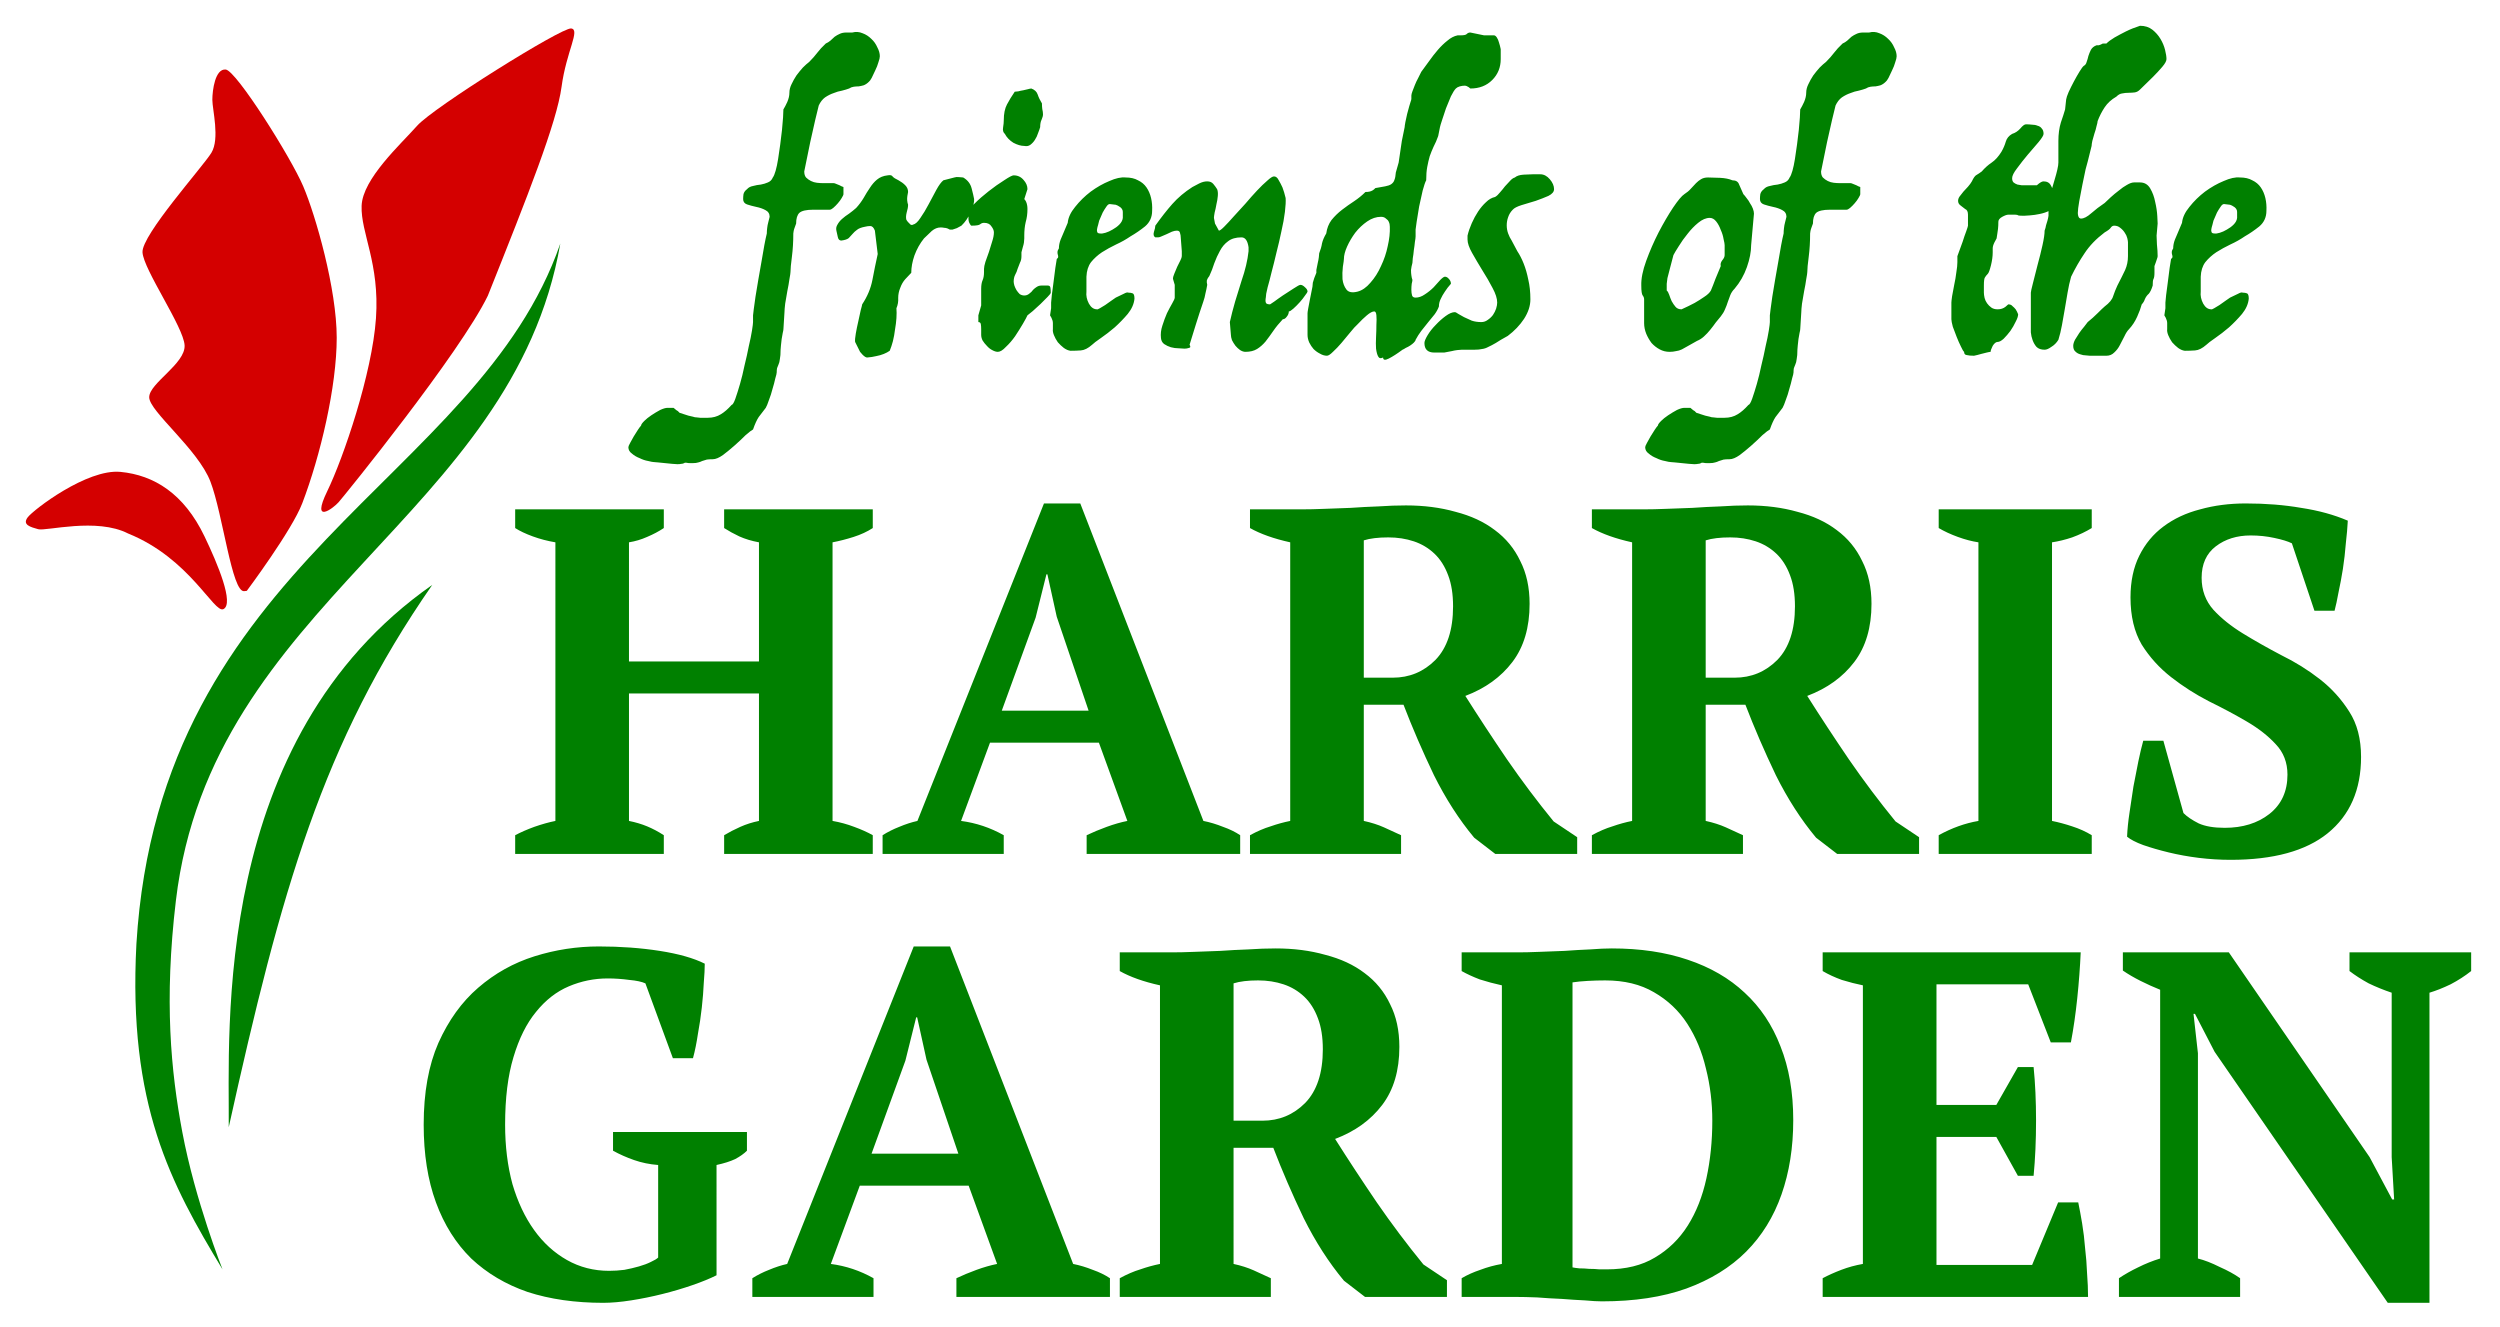
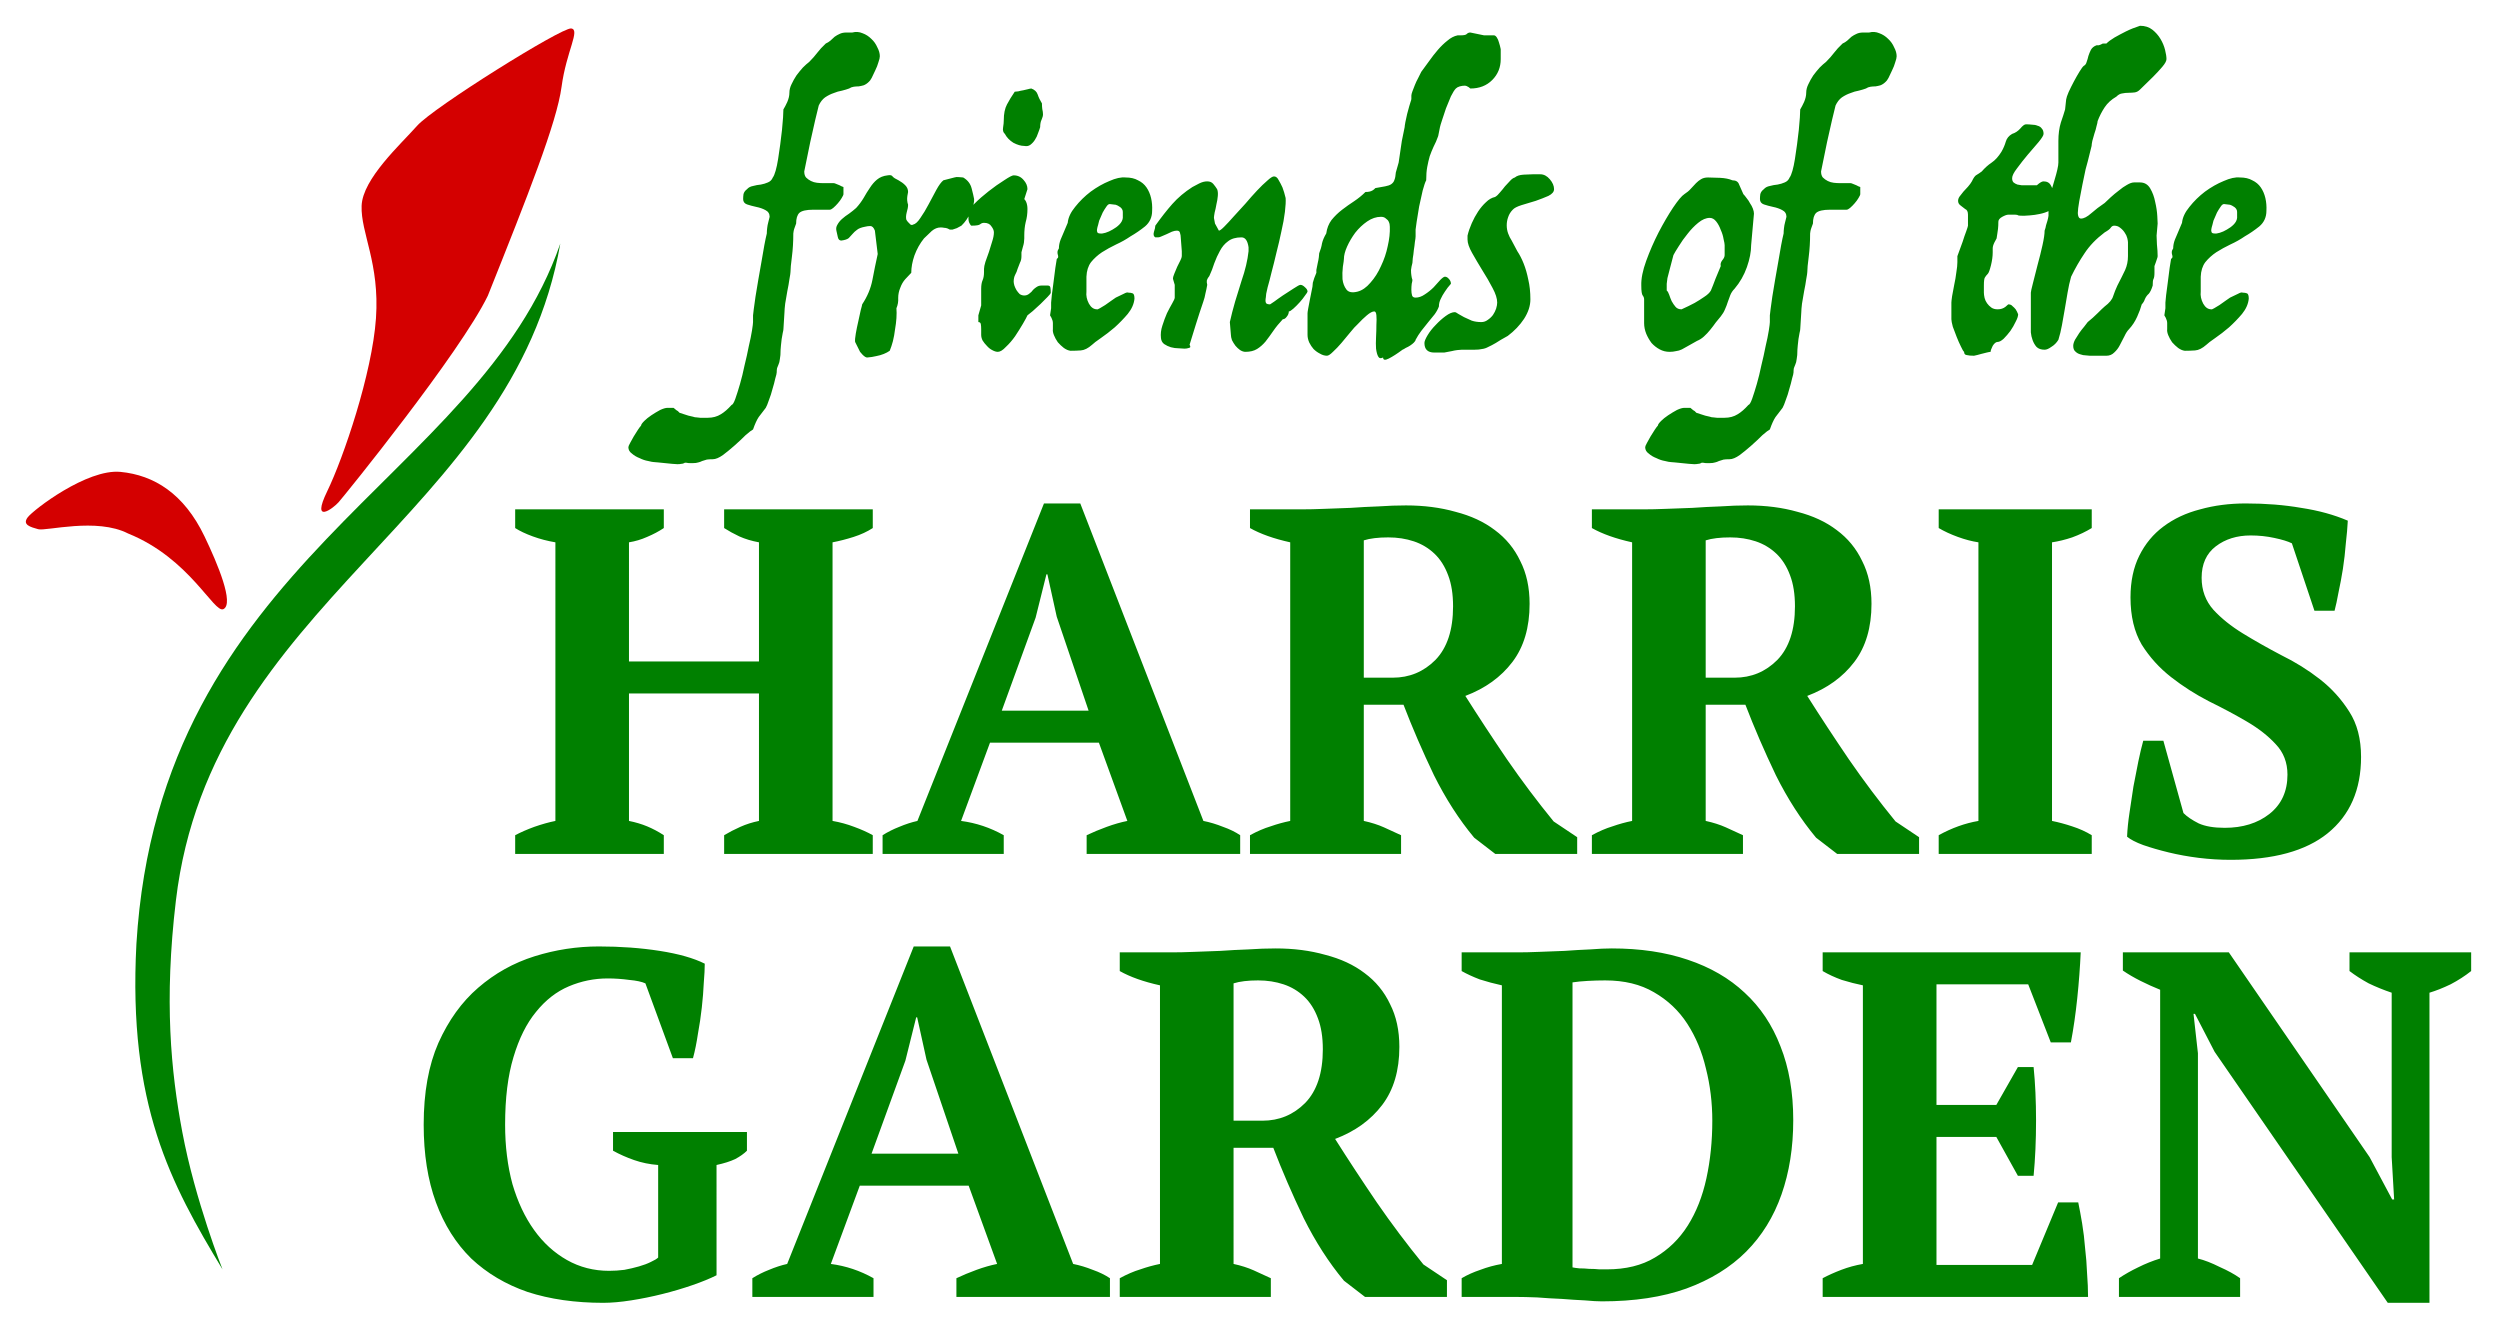
<svg xmlns="http://www.w3.org/2000/svg" version="1.1" id="svg1" width="97.853" height="51.958" viewBox="0 0 97.853 51.958">
  <defs id="defs1" />
  <g id="g1" transform="translate(-6.68,-46.842)">
    <g id="g3" transform="translate(1.009,1.009)">
      <g id="g2" transform="matrix(0.544,0,0,0.615,3.049,44.153)">
        <g id="g10" style="fill:#008000">
          <path style="fill:#008000" d="m 45.135,18.232 c -5.905,15.137 -28.815,20.171 -30.5,44.569 -0.613,10.248 2.475,15.273 6.197,20.722 0,0 -1.968,-4.374 -2.897,-8.749 -0.817,-3.852 -1.318,-8.336 -0.458,-14.735 2.555,-19.011 24.233,-24.41 27.658,-41.806 z" id="path9" />
-           <path style="fill:#008000" d="M 21.278,74.471 C 25.051,59.402 28.02,50.015 35.922,39.957 19.982,49.818 21.337,68.412 21.278,74.471 Z" id="path10" />
        </g>
        <g id="g13" style="fill:#d40000">
          <path style="fill:#d40000" d="m 14.042,36.688 c 4.445,1.588 6.18,5.108 6.855,4.81 0.781,-0.345 -0.403,-2.86 -1.365,-4.632 -1.478,-2.722 -3.631,-3.895 -6.041,-4.101 -2.409,-0.206 -6.264,2.409 -6.677,2.891 -0.413,0.482 0.207,0.62 0.757,0.757 0.551,0.138 4.199,-0.757 6.47,0.275 z" id="path11" />
-           <path style="fill:#d40000" d="m 22.577,40.336 c 0,0 3.242,-3.837 3.992,-5.576 1.308,-3.029 2.478,-7.434 2.478,-10.532 0,-3.104 -1.514,-7.778 -2.409,-9.637 -0.895,-1.859 -4.818,-7.365 -5.576,-7.434 -0.757,-0.069 -0.964,1.308 -0.964,1.927 0,0.62 0.551,2.478 -0.069,3.373 -0.62,0.895 -5.025,5.231 -4.956,6.333 0.069,1.101 2.96,4.75 3.029,5.92 0.069,1.17 -2.547,2.409 -2.547,3.304 0,0.895 3.511,3.304 4.405,5.369 0.895,2.065 1.547,7.068 2.429,6.972 z" id="path12" />
          <path style="fill:#d40000" d="M 39.923,21.545 C 42.814,15.143 44.879,10.532 45.224,8.26 45.568,5.989 46.6,4.612 45.912,4.543 45.224,4.474 36,9.568 34.83,10.738 c -1.17,1.17 -3.924,3.373 -3.992,5.094 -0.069,1.721 1.308,3.648 1.033,7.159 -0.275,3.511 -2.34,8.88 -3.511,11.013 -1.17,2.134 0.413,1.101 0.826,0.688 0.413,-0.413 8.742,-9.499 10.738,-13.147 z" id="path13" />
        </g>
      </g>
      <g id="g15" transform="matrix(0.288,0,0,0.289,14.69,45.732)" style="display:inline">
        <path d="m 84.515,4.754 q 0.72,-0.192 1.392,0.096 0.672,0.24 1.2,0.768 0.528,0.48 0.816,1.152 0.336,0.624 0.336,1.2 0,0.288 -0.192,0.816 -0.144,0.528 -0.432,1.104 -0.24,0.528 -0.48,1.008 -0.24,0.432 -0.384,0.528 -0.336,0.336 -0.72,0.48 -0.336,0.096 -0.672,0.144 -0.336,0 -0.672,0.048 -0.336,0.048 -0.624,0.24 -0.384,0.144 -0.96,0.288 -0.576,0.096 -1.152,0.336 -0.576,0.192 -1.152,0.576 -0.528,0.384 -0.864,1.104 -0.144,0.528 -0.48,1.968 -0.336,1.44 -0.672,2.976 -0.384,1.824 -0.816,3.984 0,0.528 0.24,0.816 0.288,0.288 0.672,0.48 0.384,0.192 0.816,0.24 0.432,0.048 0.768,0.048 h 1.488 q 0.144,0 0.336,0.096 0.24,0.096 0.48,0.192 0.24,0.144 0.528,0.24 v 0.96 q 0,0.144 -0.24,0.528 -0.192,0.336 -0.528,0.72 -0.288,0.336 -0.624,0.624 -0.288,0.24 -0.48,0.24 h -2.256 q -1.392,0 -1.872,0.432 -0.432,0.432 -0.432,1.44 -0.096,0.288 -0.192,0.528 -0.096,0.24 -0.144,0.48 -0.048,0.192 -0.048,0.336 0,1.68 -0.192,3.168 -0.192,1.44 -0.192,2.064 0,0.192 -0.144,0.96 -0.096,0.72 -0.288,1.632 -0.144,0.864 -0.288,1.68 -0.096,0.816 -0.096,1.152 l -0.144,2.304 q 0,0.144 -0.096,0.528 -0.048,0.384 -0.144,0.816 -0.048,0.432 -0.096,0.864 -0.048,0.384 -0.048,0.576 0,0.816 -0.096,1.248 -0.048,0.48 -0.192,0.768 -0.096,0.288 -0.192,0.48 -0.048,0.24 -0.048,0.576 0,0.192 -0.192,0.816 -0.144,0.672 -0.384,1.44 -0.192,0.768 -0.48,1.488 -0.24,0.72 -0.432,1.056 -0.576,0.72 -0.96,1.248 -0.384,0.576 -0.768,1.68 -0.288,0.144 -1.008,0.768 -0.672,0.672 -1.488,1.392 -0.816,0.72 -1.584,1.296 -0.816,0.576 -1.392,0.576 -0.528,0 -0.816,0.048 -0.336,0.096 -0.624,0.192 -0.288,0.144 -0.528,0.192 -0.288,0.096 -0.72,0.096 h -0.384 q -0.288,0 -0.48,-0.048 -0.24,-0.048 -0.336,0.048 -0.192,0.096 -0.384,0.096 -0.24,0.048 -0.528,0.048 -0.24,0 -0.72,-0.048 -0.48,-0.048 -0.96,-0.096 -0.528,-0.048 -0.96,-0.096 -0.432,-0.048 -0.576,-0.048 -0.192,0 -0.768,-0.144 -0.576,-0.096 -1.152,-0.384 -0.624,-0.24 -1.056,-0.624 -0.48,-0.336 -0.48,-0.864 0,-0.144 0.24,-0.576 0.192,-0.384 0.48,-0.864 0.288,-0.48 0.576,-0.912 0.288,-0.432 0.432,-0.576 0,-0.192 0.432,-0.624 0.384,-0.384 0.96,-0.768 0.576,-0.384 1.2,-0.72 0.624,-0.288 1.008,-0.288 h 0.816 q 0.096,0.096 0.288,0.24 0.096,0.096 0.288,0.192 0.144,0.144 0.24,0.24 l 1.2,0.384 q 0.336,0.096 0.624,0.144 0.24,0.096 0.528,0.096 0.288,0.048 0.432,0.048 h 1.056 q 1.008,0 1.776,-0.48 0.72,-0.432 1.44,-1.248 0.24,-0.048 0.528,-0.864 0.288,-0.816 0.624,-1.968 0.336,-1.152 0.624,-2.544 0.336,-1.344 0.576,-2.592 0.288,-1.2 0.432,-2.112 0.144,-0.912 0.144,-1.152 v -0.912 q 0,-0.096 0.096,-0.816 0.096,-0.72 0.24,-1.728 0.192,-1.056 0.384,-2.304 0.24,-1.248 0.432,-2.448 0.192,-1.2 0.384,-2.208 0.192,-1.008 0.336,-1.584 0,-0.336 0.048,-0.72 0.048,-0.432 0.144,-0.768 0.096,-0.384 0.192,-0.768 0,-0.624 -0.576,-0.912 -0.528,-0.288 -1.248,-0.432 -0.672,-0.144 -1.248,-0.336 -0.528,-0.192 -0.528,-0.72 0,-0.336 0.048,-0.672 0.096,-0.384 0.48,-0.672 0.288,-0.336 0.816,-0.432 0.528,-0.144 1.056,-0.192 0.528,-0.096 0.96,-0.288 0.48,-0.192 0.672,-0.672 0.192,-0.24 0.384,-0.912 0.192,-0.672 0.336,-1.584 0.144,-0.912 0.288,-1.968 0.144,-1.056 0.24,-1.968 0.096,-0.96 0.144,-1.68 0.048,-0.768 0.048,-1.104 0.24,-0.384 0.528,-1.008 0.288,-0.672 0.288,-1.248 0,-0.576 0.288,-1.152 0.288,-0.624 0.672,-1.2 0.432,-0.576 0.864,-1.056 0.48,-0.48 0.864,-0.768 0.672,-0.672 1.104,-1.248 0.432,-0.576 1.152,-1.248 0.336,-0.144 0.624,-0.384 0.288,-0.288 0.576,-0.528 0.336,-0.24 0.672,-0.384 0.384,-0.192 0.912,-0.192 z m 4.8,19.344 q 0.528,-0.096 0.672,0.144 0.192,0.24 0.816,0.528 0.528,0.288 0.912,0.672 0.384,0.384 0.384,0.912 -0.048,0.24 -0.096,0.528 -0.096,0.624 0.096,1.2 0,0.432 -0.192,1.056 -0.144,0.576 -0.048,0.96 0.096,0.192 0.288,0.384 0.144,0.144 0.288,0.288 0.192,0.096 0.336,0 0.48,-0.096 1.008,-0.912 0.576,-0.816 1.104,-1.824 0.528,-1.008 1.056,-1.968 0.528,-0.96 0.96,-1.296 l 1.488,-0.384 q 0.288,-0.096 0.624,-0.048 0.384,0.048 0.576,0.048 0.912,0.528 1.152,1.488 0.24,0.912 0.336,1.44 0.048,0.672 -0.48,1.776 -0.48,1.104 -1.248,1.824 -0.336,0.192 -0.624,0.336 -0.288,0.096 -0.576,0.192 -0.24,0 -0.384,0 -0.096,-0.048 -0.288,-0.144 -0.24,-0.096 -0.48,-0.096 -0.192,-0.048 -0.48,-0.048 -0.624,0 -1.2,0.48 -0.528,0.48 -1.056,1.008 -0.816,1.008 -1.296,2.304 -0.432,1.248 -0.432,2.352 -0.336,0.336 -0.816,0.864 -0.432,0.48 -0.672,1.152 -0.288,0.672 -0.288,1.392 0.048,0.72 -0.24,1.392 0.048,0.576 0,1.344 -0.048,0.72 -0.192,1.536 -0.096,0.816 -0.288,1.584 -0.192,0.72 -0.432,1.296 -0.336,0.24 -0.816,0.432 -0.48,0.192 -1.008,0.288 -0.576,0.144 -1.248,0.192 -0.24,0 -0.624,-0.384 -0.192,-0.192 -0.336,-0.384 l -0.672,-1.344 q -0.048,-0.336 0.096,-1.152 0.144,-0.816 0.336,-1.632 0.192,-0.864 0.336,-1.536 0.192,-0.672 0.192,-0.768 1.056,-1.584 1.392,-3.312 0.336,-1.776 0.72,-3.504 l -0.384,-3.168 q -0.24,-0.624 -0.624,-0.624 -0.336,0 -0.72,0.096 -0.768,0.144 -1.104,0.432 -0.336,0.24 -0.576,0.528 -0.24,0.288 -0.528,0.576 -0.288,0.24 -1.008,0.336 -0.384,0 -0.48,-0.48 -0.096,-0.48 -0.192,-0.864 -0.096,-0.432 0.144,-0.816 0.24,-0.432 0.624,-0.768 0.432,-0.384 0.96,-0.72 0.528,-0.384 0.96,-0.768 0.576,-0.624 1.008,-1.344 0.432,-0.768 0.864,-1.392 0.432,-0.672 0.96,-1.104 0.576,-0.48 1.44,-0.576 z m 17.136,0 q 0.816,0 1.344,0.624 0.528,0.576 0.528,1.248 l -0.432,1.344 q 0.288,0.288 0.384,0.816 0.048,0.24 0.048,0.528 0,0.96 -0.24,1.776 -0.192,0.816 -0.192,1.824 v 0.384 q 0,0.24 -0.048,0.576 -0.048,0.288 -0.144,0.576 -0.096,0.336 -0.192,0.72 v 0.528 q 0,0.528 -0.192,0.864 -0.144,0.336 -0.336,0.864 -0.096,0.384 -0.336,0.816 -0.192,0.384 -0.192,0.912 0,0.192 0.096,0.528 0.096,0.288 0.288,0.624 0.192,0.288 0.432,0.528 0.288,0.192 0.624,0.192 0.384,0 0.672,-0.24 0.336,-0.24 0.528,-0.528 0.24,-0.24 0.48,-0.384 0.288,-0.192 0.624,-0.192 h 0.912 q 0.288,0 0.336,0.288 0.048,0.288 0.048,0.672 0,0.144 -0.432,0.576 -0.432,0.432 -0.96,0.96 -0.528,0.48 -1.056,0.96 -0.528,0.432 -0.72,0.576 -0.144,0.336 -0.624,1.152 -0.48,0.816 -1.056,1.68 -0.576,0.816 -1.248,1.44 -0.624,0.672 -1.104,0.672 -0.336,0 -0.768,-0.24 -0.384,-0.192 -0.72,-0.576 -0.336,-0.336 -0.576,-0.72 -0.192,-0.384 -0.192,-0.768 v -0.768 q 0,-0.384 -0.048,-0.672 -0.048,-0.288 -0.336,-0.288 v -0.912 l 0.384,-1.344 v -2.256 q 0,-0.72 0.192,-1.152 0.192,-0.432 0.192,-1.104 v -0.432 q 0,-0.336 0.192,-0.96 0.24,-0.624 0.48,-1.344 0.24,-0.72 0.432,-1.392 0.24,-0.72 0.24,-1.248 0,-0.384 -0.336,-0.816 -0.288,-0.48 -1.008,-0.48 -0.288,0 -0.528,0.192 -0.192,0.192 -1.2,0.192 -0.096,-0.048 -0.192,-0.24 -0.192,-0.288 -0.192,-0.72 v -0.768 q 0,-0.432 0.816,-1.248 0.864,-0.864 1.92,-1.68 1.104,-0.864 2.112,-1.488 1.008,-0.672 1.296,-0.672 z m 0.144,-11.328 q 0.192,0 0.48,-0.048 0.336,-0.096 0.672,-0.144 0.336,-0.096 0.624,-0.144 0.336,-0.096 0.48,-0.096 0.672,0.24 0.864,0.816 0.192,0.576 0.576,1.2 0,0.384 0.048,0.768 0.096,0.384 0.096,0.72 0,0.288 -0.192,0.72 -0.192,0.384 -0.192,1.008 -0.096,0.336 -0.288,0.816 -0.144,0.48 -0.432,0.912 -0.24,0.384 -0.624,0.672 -0.336,0.24 -0.816,0.144 -0.672,0 -1.488,-0.432 -0.768,-0.48 -1.152,-1.2 -0.336,-0.288 -0.24,-0.864 0.096,-0.576 0.096,-1.008 0,-1.296 0.432,-2.112 0.432,-0.816 1.056,-1.728 z m 15.072,11.616 q 1.008,0 1.68,0.384 0.72,0.336 1.152,0.96 0.432,0.624 0.624,1.44 0.192,0.816 0.144,1.728 0,1.296 -0.96,2.112 -0.96,0.768 -1.968,1.344 -0.912,0.624 -1.968,1.104 -1.008,0.48 -1.92,1.056 -0.864,0.576 -1.488,1.344 -0.576,0.768 -0.624,1.968 v 2.016 q -0.096,0.816 0.336,1.632 0.432,0.768 1.104,0.768 0.048,0.048 0.384,-0.144 0.336,-0.192 0.72,-0.432 0.432,-0.288 0.816,-0.576 0.432,-0.288 0.624,-0.432 0.72,-0.336 1.104,-0.528 0.432,-0.24 0.624,-0.144 0.336,0 0.576,0.096 0.24,0.096 0.24,0.72 -0.096,1.056 -0.912,2.064 -0.816,0.96 -1.776,1.824 -0.96,0.816 -1.872,1.44 -0.912,0.624 -1.2,0.912 -0.816,0.72 -1.536,0.768 -0.672,0.048 -1.392,0.048 -0.432,-0.048 -0.912,-0.384 -0.432,-0.336 -0.816,-0.768 -0.336,-0.48 -0.528,-0.96 -0.192,-0.48 -0.144,-0.816 v -0.816 q 0,-0.336 -0.192,-0.72 -0.096,-0.192 -0.192,-0.336 l 0.144,-0.96 v -0.768 q 0,-0.192 0.096,-1.008 0.096,-0.864 0.24,-1.824 0.144,-1.008 0.24,-1.872 0.144,-0.912 0.192,-1.2 0.192,-0.144 0.192,-0.288 0,-0.144 -0.048,-0.288 -0.048,-0.144 -0.048,-0.336 0,-0.24 0.192,-0.528 0,-0.576 0.24,-1.2 0.144,-0.336 0.288,-0.672 l 0.672,-1.584 q 0.096,-1.056 1.008,-2.16 0.912,-1.152 2.112,-2.064 1.248,-0.912 2.544,-1.44 1.296,-0.576 2.208,-0.48 z m -2.16,3.6 q -0.24,0 -0.48,0.384 -0.24,0.336 -0.48,0.768 -0.24,0.528 -0.48,1.104 -0.048,0.24 -0.144,0.576 -0.096,0.288 -0.144,0.576 -0.048,0.24 0.048,0.432 0.096,0.144 0.384,0.144 0.24,0.048 0.72,-0.096 0.48,-0.144 0.96,-0.432 0.528,-0.288 0.912,-0.672 0.432,-0.432 0.48,-0.912 v -0.816 q 0,-0.24 -0.144,-0.432 -0.144,-0.192 -0.336,-0.288 -0.192,-0.144 -0.48,-0.24 z m 13.248,-3.072 q 0.528,0 0.816,0.336 0.288,0.336 0.528,0.72 0.144,0.336 0.096,0.912 -0.048,0.576 -0.192,1.152 -0.096,0.576 -0.24,1.104 -0.096,0.528 -0.096,0.72 l 0.144,0.768 0.528,0.96 q 0.192,0 0.72,-0.528 0.576,-0.576 1.296,-1.392 0.768,-0.816 1.584,-1.728 0.816,-0.96 1.584,-1.776 0.768,-0.816 1.392,-1.344 0.624,-0.576 0.912,-0.576 0.384,0 0.624,0.48 0.288,0.48 0.528,1.008 0.24,0.624 0.432,1.44 0.048,0.672 -0.096,1.872 -0.144,1.2 -0.48,2.64 -0.288,1.392 -0.672,2.88 -0.336,1.44 -0.672,2.688 -0.288,1.2 -0.528,2.016 -0.192,0.816 -0.192,0.864 0,0.192 -0.048,0.48 -0.048,0.24 -0.048,0.48 0,0.192 0.096,0.336 0.144,0.144 0.528,0.144 0.288,-0.192 0.576,-0.384 0.24,-0.192 0.528,-0.384 0.288,-0.192 0.624,-0.432 0.816,-0.528 1.488,-0.96 0.72,-0.48 0.912,-0.48 0.288,0 0.624,0.336 0.336,0.288 0.336,0.576 0,0.096 -0.336,0.528 -0.288,0.432 -0.72,0.912 -0.432,0.48 -0.864,0.864 -0.432,0.384 -0.624,0.384 0,0.384 -0.288,0.72 -0.24,0.336 -0.528,0.336 -0.768,0.816 -1.296,1.584 -0.528,0.768 -1.056,1.44 -0.528,0.624 -1.152,1.008 -0.624,0.384 -1.584,0.384 -0.336,0 -0.72,-0.24 -0.336,-0.24 -0.624,-0.576 -0.288,-0.384 -0.48,-0.768 -0.144,-0.432 -0.144,-0.72 l -0.144,-1.728 q 0.288,-1.296 0.72,-2.784 0.48,-1.488 0.864,-2.784 0.384,-1.104 0.624,-2.112 0.24,-1.008 0.336,-1.92 v -0.528 q -0.192,-1.344 -0.96,-1.344 -1.152,0 -1.824,0.528 -0.672,0.48 -1.104,1.296 -0.432,0.768 -0.768,1.68 -0.288,0.912 -0.672,1.728 -0.24,0.288 -0.336,0.576 -0.048,0.24 0.048,0.624 -0.096,0.576 -0.24,1.152 -0.096,0.576 -0.288,1.104 -0.528,1.536 -1.008,3.072 -0.48,1.488 -0.864,2.784 0.24,0.384 -0.096,0.432 -0.288,0.096 -0.576,0.096 -0.288,0 -0.816,-0.048 -0.528,0 -1.056,-0.144 -0.48,-0.144 -0.912,-0.432 -0.384,-0.288 -0.432,-0.816 -0.096,-0.816 0.192,-1.68 0.288,-0.912 0.624,-1.68 0.384,-0.768 0.72,-1.344 0.336,-0.576 0.336,-0.768 v -0.816 -0.912 l -0.24,-0.816 q 0,-0.288 0.192,-0.72 0.192,-0.48 0.384,-0.912 0.24,-0.48 0.432,-0.864 0.192,-0.384 0.192,-0.576 v -0.672 l -0.144,-1.872 q 0,-0.288 -0.096,-0.576 -0.048,-0.336 -0.432,-0.336 -0.288,0 -0.672,0.144 -0.336,0.144 -0.72,0.336 -0.336,0.144 -0.672,0.288 -0.288,0.144 -0.48,0.144 h -0.384 q -0.336,-0.192 -0.192,-0.72 0.192,-0.576 0.192,-0.864 1.2,-1.68 2.304,-2.928 1.152,-1.296 2.736,-2.304 0.336,-0.192 0.912,-0.48 0.576,-0.288 1.104,-0.288 z M 170.387,5.138 h 1.344 q 0.192,0 0.384,0.288 0.192,0.288 0.288,0.672 0.144,0.432 0.24,0.912 v 1.344 q 0,1.68 -1.152,2.832 -1.152,1.152 -2.976,1.152 -0.096,-0.096 -0.24,-0.192 -0.288,-0.192 -0.528,-0.192 -0.336,0 -0.672,0.096 -0.336,0.096 -0.528,0.288 -0.288,0.288 -0.672,1.056 -0.336,0.768 -0.672,1.632 -0.288,0.816 -0.528,1.584 -0.24,0.72 -0.288,0.96 l -0.24,1.2 q -0.288,0.816 -0.624,1.44 -0.288,0.624 -0.528,1.296 -0.192,0.672 -0.336,1.44 -0.144,0.768 -0.144,1.824 -0.192,0.336 -0.48,1.392 -0.24,1.008 -0.48,2.16 -0.192,1.104 -0.336,2.064 -0.144,0.912 -0.144,1.056 v 0.912 q 0,0.24 -0.096,0.768 -0.048,0.528 -0.144,1.104 -0.048,0.576 -0.144,1.104 -0.048,0.48 -0.048,0.624 -0.144,0.528 -0.192,0.96 0,0.432 0.048,0.72 0.048,0.384 0.144,0.624 0,0.144 -0.096,0.528 -0.048,0.384 -0.048,0.816 0,0.432 0.096,0.768 0.096,0.288 0.48,0.288 0.624,0 1.248,-0.432 0.672,-0.432 1.2,-0.96 0.528,-0.576 0.912,-1.008 0.432,-0.432 0.624,-0.432 0.288,0 0.528,0.288 0.288,0.288 0.288,0.672 -0.48,0.528 -0.816,1.056 -0.336,0.48 -0.576,1.008 -0.24,0.48 -0.24,1.008 -0.192,0.528 -0.576,1.056 -0.384,0.48 -0.864,1.056 -0.48,0.576 -0.96,1.2 -0.432,0.576 -0.768,1.2 0,0.144 -0.24,0.384 -0.192,0.192 -0.48,0.384 -0.288,0.192 -0.624,0.336 -0.288,0.192 -0.432,0.24 -1.104,0.816 -1.872,1.2 -0.768,0.384 -0.768,-0.144 -0.48,0.24 -0.672,-0.144 -0.192,-0.336 -0.288,-1.056 -0.048,-0.672 0,-1.536 0.048,-0.912 0.048,-1.68 0.048,-0.768 0,-1.296 -0.048,-0.528 -0.288,-0.528 -0.384,0 -1.008,0.528 -0.576,0.48 -1.248,1.2 -0.432,0.384 -1.008,1.104 -0.576,0.72 -1.2,1.44 -0.576,0.672 -1.152,1.2 -0.528,0.528 -0.816,0.528 -0.48,0 -0.96,-0.288 -0.48,-0.24 -0.864,-0.624 -0.336,-0.384 -0.576,-0.864 -0.24,-0.528 -0.24,-1.056 v -0.768 -2.16 q 0,-0.144 0.096,-0.672 0.096,-0.576 0.24,-1.248 0.144,-0.768 0.336,-1.68 0,-0.192 0.048,-0.528 0.096,-0.336 0.192,-0.624 0.144,-0.336 0.288,-0.72 v -0.384 q 0.096,-0.48 0.192,-0.96 0.096,-0.384 0.144,-0.768 0.048,-0.384 0.048,-0.528 0.288,-0.72 0.384,-1.344 0.144,-0.624 0.576,-1.344 0.144,-1.056 0.72,-1.824 0.624,-0.768 1.44,-1.392 0.816,-0.624 1.632,-1.152 0.864,-0.576 1.536,-1.248 0.288,0 0.528,-0.048 0.48,-0.096 0.816,-0.48 0.864,-0.144 1.344,-0.24 0.528,-0.096 0.816,-0.288 0.336,-0.24 0.432,-0.576 0.144,-0.336 0.192,-1.008 l 0.384,-1.344 0.432,-2.928 0.384,-1.872 q 0,-0.144 0.096,-0.672 0.096,-0.528 0.24,-1.104 0.144,-0.576 0.288,-1.056 0.144,-0.528 0.192,-0.624 0.096,-0.24 0.096,-0.384 0,-0.144 0,-0.432 0,-0.192 0.144,-0.576 0.144,-0.384 0.336,-0.864 0.192,-0.48 0.432,-0.912 0.24,-0.48 0.432,-0.864 0.48,-0.624 1.056,-1.44 0.576,-0.816 1.2,-1.536 0.624,-0.72 1.296,-1.248 0.672,-0.576 1.392,-0.72 h 0.384 q 0.72,0 0.864,-0.192 0.192,-0.192 0.48,-0.192 z m -14.016,24.576 q -0.96,0 -1.872,0.624 -0.912,0.624 -1.632,1.536 -0.672,0.912 -1.104,1.872 -0.432,0.96 -0.432,1.68 0,0.192 -0.144,1.056 -0.096,0.816 -0.048,1.68 0.096,0.816 0.528,1.392 0.432,0.576 1.536,0.288 0.912,-0.24 1.728,-1.2 0.864,-0.96 1.44,-2.256 0.624,-1.296 0.912,-2.688 0.336,-1.44 0.288,-2.64 0,-0.384 -0.144,-0.672 -0.096,-0.24 -0.384,-0.432 -0.24,-0.24 -0.672,-0.24 z m 21.648,-5.76 q 0.72,0 1.296,0.672 0.576,0.672 0.576,1.344 0,0.528 -0.768,0.912 -0.768,0.336 -1.728,0.672 -0.96,0.288 -1.92,0.576 -0.912,0.288 -1.2,0.624 -0.432,0.432 -0.624,1.008 -0.192,0.528 -0.192,1.104 0,0.576 0.192,1.104 0.192,0.528 0.48,0.96 0.336,0.672 0.768,1.44 0.48,0.72 0.864,1.68 0.384,0.96 0.624,2.16 0.288,1.2 0.288,2.688 0,1.296 -0.864,2.64 -0.864,1.296 -2.208,2.304 -1.056,0.576 -1.632,0.96 -0.576,0.336 -1.008,0.528 -0.432,0.24 -0.864,0.288 -0.384,0.096 -1.008,0.096 h -1.728 q -0.24,0 -0.624,0.048 -0.384,0.048 -0.768,0.144 -0.48,0.096 -1.008,0.192 h -0.288 -1.056 q -1.344,0 -1.344,-1.296 0,-0.336 0.432,-1.056 0.432,-0.72 1.104,-1.392 0.624,-0.672 1.344,-1.2 0.72,-0.528 1.248,-0.528 0.144,0 0.48,0.24 0.336,0.192 0.768,0.432 0.48,0.24 1.056,0.48 0.576,0.192 1.296,0.192 0.48,0 0.864,-0.288 0.432,-0.288 0.72,-0.672 0.288,-0.432 0.432,-0.864 0.144,-0.48 0.144,-0.816 0,-0.816 -0.624,-1.968 -0.624,-1.2 -1.392,-2.4 -0.768,-1.248 -1.392,-2.352 -0.624,-1.104 -0.624,-1.824 v -0.528 q 0.192,-0.816 0.576,-1.68 0.384,-0.864 0.864,-1.584 0.48,-0.72 1.056,-1.248 0.576,-0.576 1.248,-0.72 0.336,-0.192 0.672,-0.624 0.384,-0.432 0.672,-0.816 0.384,-0.384 0.672,-0.72 0.336,-0.384 0.672,-0.48 0.384,-0.336 1.2,-0.384 0.816,-0.048 1.2,-0.048 z m 22.8,0.432 q 0.672,0 1.632,0.048 1.008,0.048 1.68,0.336 0.72,0 0.912,0.576 0.24,0.576 0.576,1.296 0.192,0.192 0.432,0.528 0.288,0.336 0.48,0.72 0.24,0.336 0.384,0.72 0.144,0.384 0.144,0.672 l -0.384,4.272 q 0,1.344 -0.576,2.976 -0.576,1.632 -1.68,2.928 -0.384,0.384 -0.576,0.864 -0.144,0.432 -0.336,0.912 -0.144,0.48 -0.384,1.008 -0.192,0.48 -0.576,0.96 -0.288,0.336 -0.672,0.816 -0.336,0.48 -0.768,1.008 -0.384,0.48 -0.864,0.912 -0.432,0.384 -0.912,0.576 -0.72,0.384 -1.2,0.672 -0.48,0.288 -0.864,0.48 -0.384,0.192 -0.816,0.24 -0.384,0.096 -0.864,0.096 -0.72,0 -1.344,-0.336 -0.624,-0.336 -1.104,-0.864 -0.432,-0.576 -0.72,-1.248 -0.288,-0.72 -0.288,-1.44 v -3.216 q 0,-0.288 -0.192,-0.528 -0.192,-0.24 -0.192,-1.344 -0.048,-1.392 0.672,-3.36 0.72,-1.968 1.68,-3.84 1.008,-1.92 1.968,-3.36 1.008,-1.488 1.536,-1.824 0.528,-0.336 0.864,-0.72 0.384,-0.432 0.72,-0.768 0.336,-0.336 0.672,-0.528 0.384,-0.24 0.96,-0.24 z m 0.24,5.472 q -0.768,0 -1.584,0.672 -0.768,0.624 -1.44,1.488 -0.672,0.816 -1.2,1.68 -0.528,0.816 -0.72,1.2 l -0.48,1.824 q -0.192,0.672 -0.336,1.296 -0.096,0.624 -0.096,0.768 v 0.912 q 0.192,0.144 0.336,0.576 0.144,0.432 0.336,0.864 0.24,0.432 0.528,0.768 0.288,0.336 0.816,0.336 0.96,-0.432 1.776,-0.864 0.672,-0.384 1.296,-0.816 0.672,-0.432 0.912,-0.864 0.288,-0.672 0.624,-1.584 0.384,-0.912 0.72,-1.728 -0.096,-0.384 0.192,-0.768 0.336,-0.384 0.336,-0.72 v -1.344 q 0,-0.24 -0.144,-0.816 -0.096,-0.624 -0.384,-1.248 -0.24,-0.672 -0.624,-1.152 -0.384,-0.48 -0.864,-0.48 z M 222.707,4.754 q 0.72,-0.192 1.392,0.096 0.672,0.24 1.2,0.768 0.528,0.48 0.816,1.152 0.336,0.624 0.336,1.2 0,0.288 -0.192,0.816 -0.144,0.528 -0.432,1.104 -0.24,0.528 -0.48,1.008 -0.24,0.432 -0.384,0.528 -0.336,0.336 -0.72,0.48 -0.336,0.096 -0.672,0.144 -0.336,0 -0.672,0.048 -0.336,0.048 -0.624,0.24 -0.384,0.144 -0.96,0.288 -0.576,0.096 -1.152,0.336 -0.576,0.192 -1.152,0.576 -0.528,0.384 -0.864,1.104 -0.144,0.528 -0.48,1.968 -0.336,1.44 -0.672,2.976 -0.384,1.824 -0.816,3.984 0,0.528 0.24,0.816 0.288,0.288 0.672,0.48 0.384,0.192 0.816,0.24 0.432,0.048 0.768,0.048 h 1.488 q 0.144,0 0.336,0.096 0.24,0.096 0.48,0.192 0.24,0.144 0.528,0.24 v 0.96 q 0,0.144 -0.24,0.528 -0.192,0.336 -0.528,0.72 -0.288,0.336 -0.624,0.624 -0.288,0.24 -0.48,0.24 h -2.256 q -1.392,0 -1.872,0.432 -0.432,0.432 -0.432,1.44 -0.096,0.288 -0.192,0.528 -0.096,0.24 -0.144,0.48 -0.048,0.192 -0.048,0.336 0,1.68 -0.192,3.168 -0.192,1.44 -0.192,2.064 0,0.192 -0.144,0.96 -0.096,0.72 -0.288,1.632 -0.144,0.864 -0.288,1.68 -0.096,0.816 -0.096,1.152 l -0.144,2.304 q 0,0.144 -0.096,0.528 -0.048,0.384 -0.144,0.816 -0.048,0.432 -0.096,0.864 -0.048,0.384 -0.048,0.576 0,0.816 -0.096,1.248 -0.048,0.48 -0.192,0.768 -0.096,0.288 -0.192,0.48 -0.048,0.24 -0.048,0.576 0,0.192 -0.192,0.816 -0.144,0.672 -0.384,1.44 -0.192,0.768 -0.48,1.488 -0.24,0.72 -0.432,1.056 -0.576,0.72 -0.96,1.248 -0.384,0.576 -0.768,1.68 -0.288,0.144 -1.008,0.768 -0.672,0.672 -1.488,1.392 -0.816,0.72 -1.584,1.296 -0.816,0.576 -1.392,0.576 -0.528,0 -0.816,0.048 -0.336,0.096 -0.624,0.192 -0.288,0.144 -0.528,0.192 -0.288,0.096 -0.72,0.096 h -0.384 q -0.288,0 -0.48,-0.048 -0.24,-0.048 -0.336,0.048 -0.192,0.096 -0.384,0.096 -0.24,0.048 -0.528,0.048 -0.24,0 -0.72,-0.048 -0.48,-0.048 -0.96,-0.096 -0.528,-0.048 -0.96,-0.096 -0.432,-0.048 -0.576,-0.048 -0.192,0 -0.768,-0.144 -0.576,-0.096 -1.152,-0.384 -0.624,-0.24 -1.056,-0.624 -0.48,-0.336 -0.48,-0.864 0,-0.144 0.24,-0.576 0.192,-0.384 0.48,-0.864 0.288,-0.48 0.576,-0.912 0.288,-0.432 0.432,-0.576 0,-0.192 0.432,-0.624 0.384,-0.384 0.96,-0.768 0.576,-0.384 1.2,-0.72 0.624,-0.288 1.008,-0.288 h 0.816 q 0.096,0.096 0.288,0.24 0.096,0.096 0.288,0.192 0.144,0.144 0.24,0.24 l 1.2,0.384 q 0.336,0.096 0.624,0.144 0.24,0.096 0.528,0.096 0.288,0.048 0.432,0.048 h 1.056 q 1.008,0 1.776,-0.48 0.72,-0.432 1.44,-1.248 0.24,-0.048 0.528,-0.864 0.288,-0.816 0.624,-1.968 0.336,-1.152 0.624,-2.544 0.336,-1.344 0.576,-2.592 0.288,-1.2 0.432,-2.112 0.144,-0.912 0.144,-1.152 v -0.912 q 0,-0.096 0.096,-0.816 0.096,-0.72 0.24,-1.728 0.192,-1.056 0.384,-2.304 0.24,-1.248 0.432,-2.448 0.192,-1.2 0.384,-2.208 0.192,-1.008 0.336,-1.584 0,-0.336 0.048,-0.72 0.048,-0.432 0.144,-0.768 0.096,-0.384 0.192,-0.768 0,-0.624 -0.576,-0.912 -0.528,-0.288 -1.248,-0.432 -0.672,-0.144 -1.248,-0.336 -0.528,-0.192 -0.528,-0.72 0,-0.336 0.048,-0.672 0.096,-0.384 0.48,-0.672 0.288,-0.336 0.816,-0.432 0.528,-0.144 1.056,-0.192 0.528,-0.096 0.96,-0.288 0.48,-0.192 0.672,-0.672 0.192,-0.24 0.384,-0.912 0.192,-0.672 0.336,-1.584 0.144,-0.912 0.288,-1.968 0.144,-1.056 0.24,-1.968 0.096,-0.96 0.144,-1.68 0.048,-0.768 0.048,-1.104 0.24,-0.384 0.528,-1.008 0.288,-0.672 0.288,-1.248 0,-0.576 0.288,-1.152 0.288,-0.624 0.672,-1.2 0.432,-0.576 0.864,-1.056 0.48,-0.48 0.864,-0.768 0.672,-0.672 1.104,-1.248 0.432,-0.576 1.152,-1.248 0.336,-0.144 0.624,-0.384 0.288,-0.288 0.576,-0.528 0.336,-0.24 0.672,-0.384 0.384,-0.192 0.912,-0.192 z M 244.019,17.186 q 0.432,0 0.816,0.048 0.432,0 0.768,0.144 0.384,0.096 0.576,0.384 0.24,0.24 0.24,0.72 0,0.288 -0.672,1.104 -0.672,0.768 -1.488,1.728 -0.768,0.912 -1.44,1.824 -0.672,0.864 -0.672,1.344 0,0.384 0.192,0.576 0.24,0.192 0.528,0.288 0.288,0.048 0.576,0.096 0.336,0 0.48,0 h 1.584 q 0.096,-0.096 0.288,-0.24 0.384,-0.288 0.624,-0.288 0.72,0 1.008,0.576 0.336,0.576 0.336,1.296 v 0.384 0.912 q 0,0.528 -0.576,0.816 -0.576,0.288 -1.296,0.432 -0.672,0.144 -1.344,0.192 -0.624,0.048 -0.768,0.048 -0.72,0 -0.816,-0.048 -0.096,-0.096 -0.384,-0.096 h -0.96 q -0.288,0 -0.816,0.288 -0.528,0.288 -0.528,0.672 0,0.528 -0.048,0.96 -0.048,0.384 -0.096,0.672 -0.048,0.336 -0.096,0.624 -0.144,0.288 -0.288,0.528 -0.24,0.48 -0.24,0.816 v 0.528 q 0,0.816 -0.24,1.776 -0.24,0.96 -0.432,1.152 -0.24,0.24 -0.384,0.48 -0.144,0.192 -0.144,1.104 v 0.96 q 0,0.288 0.096,0.72 0.096,0.384 0.336,0.72 0.24,0.336 0.576,0.576 0.336,0.24 0.864,0.24 0.624,0 1.056,-0.336 0.192,-0.144 0.384,-0.336 0.384,0 0.576,0.24 0.24,0.192 0.432,0.432 0.192,0.288 0.336,0.672 0,0.384 -0.336,1.008 -0.288,0.624 -0.72,1.248 -0.432,0.576 -0.912,1.056 -0.48,0.432 -0.816,0.432 -0.336,0 -0.672,0.528 -0.288,0.576 -0.288,0.816 -0.144,0 -0.528,0.096 -0.384,0.096 -0.768,0.192 -0.48,0.144 -0.96,0.24 -0.624,0 -1.008,-0.096 -0.336,-0.048 -0.336,-0.432 -0.144,-0.096 -0.432,-0.72 -0.288,-0.576 -0.576,-1.296 -0.288,-0.72 -0.528,-1.392 -0.192,-0.72 -0.192,-1.008 v -2.256 q 0,-0.192 0.096,-0.864 0.144,-0.72 0.288,-1.536 0.192,-0.864 0.288,-1.68 0.144,-0.864 0.144,-1.392 v -0.816 q 0.384,-1.104 0.72,-1.968 0.24,-0.768 0.48,-1.392 0.24,-0.672 0.24,-0.768 v -1.488 q 0,-0.624 -0.384,-0.768 -0.288,-0.24 -0.624,-0.48 -0.336,-0.24 -0.336,-0.624 0,-0.288 0.192,-0.576 0.24,-0.336 0.528,-0.672 0.336,-0.336 0.624,-0.672 0.336,-0.384 0.528,-0.72 0.336,-0.72 0.624,-0.864 0.336,-0.192 0.72,-0.48 0.624,-0.72 1.344,-1.2 0.72,-0.48 1.344,-1.488 0.384,-0.672 0.576,-1.344 0.192,-0.672 0.864,-1.056 0.624,-0.192 1.104,-0.72 0.48,-0.576 0.768,-0.576 z M 259.523,3.842 q 1.008,0 1.68,0.528 0.672,0.528 1.104,1.248 0.432,0.72 0.624,1.488 0.192,0.768 0.192,1.248 0,0.384 -0.576,1.056 -0.576,0.672 -1.248,1.344 -0.816,0.816 -1.776,1.728 -0.336,0.336 -0.72,0.384 -0.384,0.048 -0.768,0.048 -0.528,0 -0.96,0.096 -0.384,0.048 -0.768,0.432 -1.008,0.576 -1.584,1.44 -0.576,0.864 -0.96,1.872 0,0.192 -0.144,0.672 -0.096,0.48 -0.288,1.008 -0.144,0.528 -0.288,1.008 -0.096,0.48 -0.096,0.672 l -0.528,2.112 q -0.048,0.144 -0.288,1.056 -0.192,0.912 -0.432,2.064 -0.24,1.152 -0.432,2.256 -0.192,1.104 -0.192,1.584 0,0.192 0.048,0.384 0.096,0.384 0.384,0.384 0.576,0 1.392,-0.72 0.816,-0.72 1.824,-1.392 0.288,-0.288 0.816,-0.768 0.528,-0.48 1.104,-0.912 0.576,-0.48 1.104,-0.768 0.576,-0.336 0.96,-0.336 h 0.816 q 0.912,0 1.392,0.816 0.48,0.816 0.672,1.824 0.24,1.008 0.288,1.92 0.048,0.864 0.048,1.008 l -0.144,1.632 q 0,0.288 0.048,1.2 0.096,0.912 0.096,1.584 0,0.144 -0.096,0.384 -0.048,0.192 -0.144,0.432 -0.096,0.24 -0.192,0.528 v 0.912 q 0,0.624 -0.144,0.864 -0.096,0.192 -0.096,0.864 -0.24,0.768 -0.528,1.104 -0.336,0.288 -0.528,0.72 -0.144,0.432 -0.432,0.72 -0.192,0.72 -0.624,1.68 -0.432,0.96 -1.104,1.68 -0.336,0.336 -0.624,0.96 -0.288,0.576 -0.624,1.2 -0.288,0.576 -0.768,1.008 -0.432,0.432 -1.056,0.432 h -0.528 -1.728 q -0.144,0 -0.528,-0.048 -0.384,0 -0.768,-0.144 -0.384,-0.096 -0.672,-0.384 -0.288,-0.24 -0.288,-0.768 0,-0.336 0.24,-0.816 0.288,-0.48 0.576,-0.912 0.336,-0.48 0.672,-0.864 0.336,-0.432 0.48,-0.624 0.72,-0.576 1.344,-1.2 0.624,-0.624 0.96,-0.912 0.96,-0.72 1.152,-1.392 0.24,-0.72 0.576,-1.44 0.672,-1.296 1.056,-2.112 0.384,-0.864 0.384,-1.872 v -1.872 q 0,-0.192 -0.096,-0.576 -0.096,-0.384 -0.336,-0.72 -0.24,-0.384 -0.624,-0.672 -0.336,-0.288 -0.816,-0.288 -0.288,0 -0.48,0.288 -0.144,0.24 -0.816,0.624 -1.728,1.296 -2.736,2.832 -1.008,1.488 -1.824,3.168 -0.288,1.008 -0.48,2.16 -0.192,1.104 -0.384,2.256 -0.192,1.104 -0.384,2.16 -0.192,1.056 -0.48,1.968 -0.384,0.624 -0.96,0.96 -0.528,0.384 -0.912,0.384 -0.72,0 -1.104,-0.384 -0.336,-0.384 -0.528,-0.912 -0.192,-0.528 -0.24,-1.056 0,-0.576 0,-0.864 v -4.512 q 0,-0.192 0.288,-1.296 0.288,-1.104 0.624,-2.448 0.384,-1.392 0.672,-2.688 0.288,-1.296 0.288,-1.968 0.144,-0.384 0.192,-0.72 0.096,-0.336 0.192,-0.624 0.096,-0.336 0.144,-0.672 v -1.344 q 0,-0.192 0,-0.288 0.048,-0.144 0.288,-0.24 0,-0.096 0.048,-0.192 0.048,-0.096 0.048,-0.192 v -0.96 q 0,-0.144 0.144,-0.624 0.144,-0.528 0.336,-1.152 0.192,-0.624 0.336,-1.248 0.144,-0.624 0.144,-0.96 v -2.928 q 0,-1.392 0.336,-2.496 0.384,-1.104 0.576,-1.776 l 0.144,-1.344 q 0.048,-0.336 0.336,-1.008 0.336,-0.72 0.72,-1.44 0.384,-0.72 0.768,-1.344 0.384,-0.624 0.576,-0.768 0.288,-0.144 0.384,-0.528 0.144,-0.384 0.24,-0.816 0.144,-0.432 0.336,-0.816 0.24,-0.432 0.768,-0.624 0.096,0 0.288,0 0.192,-0.048 0.384,-0.144 0.096,-0.096 0.288,-0.096 0.192,0 0.384,0 0.384,-0.384 1.104,-0.816 0.768,-0.432 1.536,-0.816 0.864,-0.432 1.92,-0.768 z m 13.584,20.544 q 1.008,0 1.68,0.384 0.72,0.336 1.152,0.96 0.432,0.624 0.624,1.44 0.192,0.816 0.144,1.728 0,1.296 -0.96,2.112 -0.96,0.768 -1.968,1.344 -0.912,0.624 -1.968,1.104 -1.008,0.48 -1.92,1.056 -0.864,0.576 -1.488,1.344 -0.576,0.768 -0.624,1.968 v 2.016 q -0.096,0.816 0.336,1.632 0.432,0.768 1.104,0.768 0.048,0.048 0.384,-0.144 0.336,-0.192 0.72,-0.432 0.432,-0.288 0.816,-0.576 0.432,-0.288 0.624,-0.432 0.72,-0.336 1.104,-0.528 0.432,-0.24 0.624,-0.144 0.336,0 0.576,0.096 0.24,0.096 0.24,0.72 -0.096,1.056 -0.912,2.064 -0.816,0.96 -1.776,1.824 -0.96,0.816 -1.872,1.44 -0.912,0.624 -1.2,0.912 -0.816,0.72 -1.536,0.768 -0.672,0.048 -1.392,0.048 -0.432,-0.048 -0.912,-0.384 -0.432,-0.336 -0.816,-0.768 -0.336,-0.48 -0.528,-0.96 -0.192,-0.48 -0.144,-0.816 v -0.816 q 0,-0.336 -0.192,-0.72 -0.096,-0.192 -0.192,-0.336 l 0.144,-0.96 v -0.768 q 0,-0.192 0.096,-1.008 0.096,-0.864 0.24,-1.824 0.144,-1.008 0.24,-1.872 0.144,-0.912 0.192,-1.2 0.192,-0.144 0.192,-0.288 0,-0.144 -0.048,-0.288 -0.048,-0.144 -0.048,-0.336 0,-0.24 0.192,-0.528 0,-0.576 0.24,-1.2 0.144,-0.336 0.288,-0.672 l 0.672,-1.584 q 0.096,-1.056 1.008,-2.16 0.912,-1.152 2.112,-2.064 1.248,-0.912 2.544,-1.44 1.296,-0.576 2.208,-0.48 z m -2.16,3.6 q -0.24,0 -0.48,0.384 -0.24,0.336 -0.48,0.768 -0.24,0.528 -0.48,1.104 -0.048,0.24 -0.144,0.576 -0.096,0.288 -0.144,0.576 -0.048,0.24 0.048,0.432 0.096,0.144 0.384,0.144 0.24,0.048 0.72,-0.096 0.48,-0.144 0.96,-0.432 0.528,-0.288 0.912,-0.672 0.432,-0.432 0.48,-0.912 v -0.816 q 0,-0.24 -0.144,-0.432 -0.144,-0.192 -0.336,-0.288 -0.192,-0.144 -0.48,-0.24 z" id="text13" style="font-size:48px;font-family:Trattatello;-inkscape-font-specification:'Trattatello, Normal';display:inline;fill:#008000" aria-label="friends of the" />
        <g id="text15" style="font-weight:bold;font-size:66.667px;line-height:0.9;font-family:'PT Serif';-inkscape-font-specification:'PT Serif, Bold';text-align:center;text-anchor:middle;fill:#008000" aria-label="HARRIS&#10;GARDEN">
          <path d="M 58.9,116 H 38.7 v -2.533 q 1.133,-0.6 2.6,-1.133 1.533,-0.533 2.867,-0.8 V 73.8 q -1.6,-0.267 -3.067,-0.8 -1.467,-0.533 -2.4,-1.133 v -2.533 h 20.2 v 2.533 q -1,0.667 -2.267,1.2 -1.2,0.533 -2.467,0.733 V 89.933 H 71.833 V 73.8 q -1.467,-0.267 -2.667,-0.8 -1.133,-0.533 -2.067,-1.133 v -2.533 h 20.2 v 2.533 q -1.133,0.733 -2.6,1.2 -1.467,0.467 -2.867,0.733 v 37.733 q 1.533,0.267 2.933,0.8 1.467,0.533 2.533,1.133 V 116 H 67.1 v -2.533 q 1,-0.6 2.2,-1.133 1.2,-0.533 2.533,-0.8 V 94.267 H 54.167 v 17.267 q 1.333,0.267 2.467,0.733 1.133,0.467 2.267,1.2 z m 46.2,0 H 88.633 v -2.533 q 1.067,-0.667 2.267,-1.133 1.267,-0.533 2.467,-0.8 L 110.567,68.533 h 4.933 l 16.733,43 q 1.333,0.267 2.667,0.8 1.333,0.467 2.333,1.133 V 116 h -20.867 v -2.533 q 1.267,-0.6 2.733,-1.133 1.467,-0.533 2.8,-0.8 l -3.867,-10.6 h -14.8 l -3.933,10.6 q 3.067,0.4 5.8,1.933 z m -0.267,-19.4 h 11.8 l -4.333,-12.733 -1.267,-5.733 h -0.133 l -1.467,5.867 z m 49.2,14.933 q 1.533,0.333 2.733,0.867 1.2,0.533 2.333,1.067 V 116 h -20.533 v -2.533 q 1.467,-0.8 2.8,-1.2 1.333,-0.467 2.667,-0.733 V 73.8 q -3.333,-0.733 -5.467,-1.933 v -2.533 h 7.067 q 1.333,0 3,-0.067 1.733,-0.067 3.6,-0.133 1.867,-0.133 3.8,-0.2 1.933,-0.133 3.733,-0.133 3.667,0 6.733,0.867 3.133,0.8 5.333,2.467 2.267,1.667 3.467,4.2 1.267,2.467 1.267,5.8 0,4.8 -2.333,7.867 -2.333,3.067 -6.4,4.6 2.667,4.2 5.667,8.6 3,4.333 6.333,8.4 l 3.2,2.133 V 116 h -11.133 l -2.867,-2.2 q -3.067,-3.667 -5.467,-8.467 -2.333,-4.867 -4.133,-9.533 h -5.4 z m 3.333,-38.4 q -2.067,0 -3.333,0.4 v 18.6 h 3.933 q 3.4,0 5.8,-2.4 2.4,-2.467 2.4,-7.267 0,-2.467 -0.667,-4.2 -0.667,-1.8 -1.867,-2.933 -1.2,-1.133 -2.8,-1.667 -1.6,-0.533 -3.467,-0.533 z m 43.133,38.4 q 1.533,0.333 2.733,0.867 1.2,0.533 2.333,1.067 V 116 h -20.533 v -2.533 q 1.467,-0.8 2.8,-1.2 1.333,-0.467 2.667,-0.733 V 73.8 q -3.333,-0.733 -5.467,-1.933 v -2.533 h 7.067 q 1.333,0 3,-0.067 1.733,-0.067 3.6,-0.133 1.867,-0.133 3.8,-0.2 1.933,-0.133 3.733,-0.133 3.667,0 6.733,0.867 3.133,0.8 5.333,2.467 2.267,1.667 3.467,4.2 1.267,2.467 1.267,5.8 0,4.8 -2.333,7.867 -2.333,3.067 -6.4,4.6 2.667,4.2 5.667,8.6 3,4.333 6.333,8.4 l 3.2,2.133 V 116 h -11.133 l -2.867,-2.2 q -3.067,-3.667 -5.467,-8.467 -2.333,-4.867 -4.133,-9.533 h -5.4 z m 3.333,-38.4 q -2.067,0 -3.333,0.4 v 18.6 h 3.933 q 3.4,0 5.8,-2.4 2.4,-2.467 2.4,-7.267 0,-2.467 -0.667,-4.2 -0.667,-1.8 -1.867,-2.933 -1.2,-1.133 -2.8,-1.667 -1.6,-0.533 -3.467,-0.533 z M 252.966,116 h -20.8 v -2.533 q 2.667,-1.467 5.4,-1.933 V 73.8 q -1.333,-0.2 -2.8,-0.733 -1.467,-0.533 -2.6,-1.2 v -2.533 h 20.8 v 2.533 q -1.2,0.733 -2.667,1.267 -1.4,0.467 -2.733,0.667 v 37.733 q 1.333,0.267 2.733,0.733 1.467,0.467 2.667,1.2 z m 12.467,-5.533 q 0.733,0.733 2.067,1.4 1.333,0.6 3.533,0.6 3.667,0 6.067,-1.867 2.467,-1.933 2.467,-5.333 0,-2.467 -1.6,-4.133 -1.533,-1.667 -3.933,-3.067 -2.4,-1.4 -5.133,-2.733 -2.733,-1.4 -5.133,-3.267 -2.4,-1.867 -4,-4.4 -1.533,-2.6 -1.533,-6.4 0,-3.267 1.2,-5.667 1.2,-2.4 3.267,-3.933 2.133,-1.6 5,-2.333 2.867,-0.8 6.2,-0.8 4.067,0 7.533,0.6 3.533,0.533 6.333,1.733 -0.067,1.333 -0.267,3.067 -0.133,1.733 -0.4,3.467 -0.267,1.667 -0.6,3.2 -0.267,1.467 -0.533,2.467 h -2.733 l -3.067,-9.133 q -0.8,-0.4 -2.4,-0.733 -1.533,-0.333 -3.2,-0.333 -2.8,0 -4.733,1.467 -1.933,1.467 -1.933,4.267 0,2.533 1.6,4.333 1.6,1.733 4,3.2 2.4,1.467 5.2,2.933 2.867,1.4 5.267,3.267 2.4,1.867 4,4.4 1.6,2.467 1.6,6.133 0,6.667 -4.533,10.333 -4.467,3.6 -13.2,3.6 -2.133,0 -4.333,-0.267 -2.133,-0.267 -4.067,-0.733 -1.933,-0.467 -3.467,-1 -1.467,-0.533 -2.2,-1.133 0.067,-1.533 0.333,-3.267 0.267,-1.8 0.533,-3.533 0.333,-1.8 0.667,-3.4 0.333,-1.6 0.667,-2.8 h 2.733 z" id="path6" />
          <path d="m 66.067,173.067 q -1.333,0.667 -3.267,1.333 -1.933,0.667 -4.067,1.2 -2.133,0.533 -4.267,0.867 -2.133,0.333 -3.8,0.333 -5.733,0 -10.267,-1.467 -4.467,-1.533 -7.667,-4.533 -3.133,-3.067 -4.8,-7.6 -1.667,-4.533 -1.667,-10.533 0,-6.533 2,-11.067 2.067,-4.6 5.4,-7.467 3.4,-2.933 7.667,-4.267 4.267,-1.333 8.733,-1.333 4.4,0 8.267,0.6 3.867,0.6 6.133,1.733 0,1 -0.133,2.6 -0.067,1.533 -0.267,3.333 -0.2,1.8 -0.533,3.6 -0.267,1.8 -0.667,3.267 h -2.733 l -3.733,-10.133 q -0.733,-0.333 -2.2,-0.467 -1.467,-0.2 -2.933,-0.2 -2.733,0 -5.267,1.067 -2.533,1.067 -4.467,3.467 -1.933,2.333 -3.067,6.133 -1.133,3.733 -1.133,9.133 0,4.4 1,8.067 1.067,3.6 2.933,6.2 1.867,2.6 4.467,4.067 2.6,1.467 5.733,1.467 1,0 2.067,-0.133 1.067,-0.2 2,-0.467 0.933,-0.267 1.6,-0.6 0.733,-0.333 1,-0.6 v -12.533 q -1.733,-0.133 -3.267,-0.667 -1.533,-0.533 -2.867,-1.267 v -2.533 h 18.2 v 2.533 q -0.6,0.6 -1.6,1.133 -1,0.467 -2.533,0.8 z m 21.333,2.933 H 70.933 v -2.533 q 1.067,-0.667 2.267,-1.133 1.267,-0.533 2.467,-0.8 l 17.2,-43 h 4.933 l 16.733,43 q 1.333,0.267 2.667,0.8 1.333,0.467 2.333,1.133 v 2.533 H 98.667 v -2.533 q 1.267,-0.6 2.733,-1.133 1.467,-0.533 2.8,-0.8 l -3.867,-10.6 H 85.533 l -3.933,10.6 q 3.067,0.4 5.8,1.933 z m -0.267,-19.4 h 11.8 l -4.333,-12.733 -1.267,-5.733 h -0.133 l -1.467,5.867 z m 49.2,14.933 q 1.533,0.333 2.733,0.867 1.2,0.533 2.333,1.067 v 2.533 h -20.533 v -2.533 q 1.467,-0.8 2.8,-1.2 1.333,-0.467 2.667,-0.733 v -37.733 q -3.333,-0.733 -5.467,-1.933 v -2.533 h 7.067 q 1.333,0 3,-0.067 1.733,-0.067 3.6,-0.133 1.867,-0.133 3.8,-0.2 1.933,-0.133 3.733,-0.133 3.667,0 6.733,0.867 3.133,0.8 5.333,2.467 2.267,1.667 3.467,4.2 1.267,2.467 1.267,5.8 0,4.8 -2.333,7.867 -2.333,3.067 -6.4,4.6 2.667,4.2 5.667,8.6 3,4.333 6.333,8.4 l 3.2,2.133 V 176 h -11.133 l -2.867,-2.2 q -3.067,-3.667 -5.467,-8.467 -2.333,-4.867 -4.133,-9.533 h -5.4 z m 3.333,-38.4 q -2.067,0 -3.333,0.4 v 18.6 h 3.933 q 3.4,0 5.8,-2.4 2.4,-2.467 2.4,-7.267 0,-2.467 -0.667,-4.2 -0.667,-1.8 -1.867,-2.933 -1.2,-1.133 -2.8,-1.667 -1.6,-0.533 -3.467,-0.533 z m 27.667,42.867 v -2.533 q 1.133,-0.667 2.533,-1.133 1.4,-0.533 2.933,-0.8 v -37.733 q -1.533,-0.333 -3,-0.8 -1.4,-0.533 -2.467,-1.133 v -2.533 h 7.733 q 1.133,0 2.8,-0.067 1.667,-0.067 3.467,-0.133 1.8,-0.133 3.467,-0.2 1.733,-0.133 2.933,-0.133 5.8,0 10.333,1.533 4.6,1.533 7.733,4.467 3.2,2.933 4.867,7.267 1.733,4.333 1.733,10 0,5.533 -1.6,10.067 -1.6,4.533 -4.8,7.733 -3.2,3.2 -8.133,5 -4.867,1.733 -11.467,1.733 -0.867,0 -2.333,-0.133 -1.467,-0.067 -3.133,-0.2 -1.667,-0.067 -3.333,-0.2 -1.667,-0.067 -2.933,-0.067 z m 19.533,-42.867 q -1.2,0 -2.4,0.067 -1.2,0.067 -2.067,0.2 v 38.6 q 0.267,0.067 0.933,0.133 0.667,0 1.333,0.067 0.733,0 1.4,0.067 0.667,0 1,0 3.867,0 6.533,-1.6 2.733,-1.6 4.467,-4.333 1.733,-2.733 2.533,-6.4 0.8,-3.667 0.8,-7.8 0,-3.667 -0.867,-7.067 -0.8,-3.4 -2.533,-6.067 -1.733,-2.667 -4.533,-4.267 -2.733,-1.6 -6.6,-1.6 z m 64.6,-3.8 q -0.133,3 -0.467,6.2 -0.333,3.2 -0.867,6 h -2.733 l -3.067,-7.867 h -12.467 v 16.333 h 8.133 l 2.933,-5.133 h 2.133 q 0.333,3.267 0.333,7.267 0,4 -0.333,7.467 h -2.133 l -2.933,-5.267 h -8.133 v 17.333 h 13 l 3.533,-8.467 h 2.733 q 0.267,1.267 0.533,2.867 0.267,1.6 0.4,3.333 0.2,1.667 0.267,3.4 0.133,1.733 0.133,3.2 h -36.067 v -2.533 q 1.133,-0.6 2.533,-1.133 1.4,-0.533 2.933,-0.8 v -37.733 q -1.333,-0.267 -2.867,-0.733 -1.467,-0.533 -2.6,-1.2 v -2.533 z m 36.533,0 h 16.533 v 2.533 q -1.267,1 -2.8,1.8 -1.533,0.733 -2.867,1.133 v 42 h -5.667 l -23.533,-34 -2.667,-5.133 h -0.2 l 0.6,5.333 v 27.8 q 1.333,0.333 2.933,1.133 1.667,0.733 2.8,1.533 v 2.533 h -16.467 v -2.533 q 1.2,-0.8 2.6,-1.467 1.467,-0.733 3,-1.2 v -36.4 q -1.333,-0.533 -2.667,-1.2 -1.333,-0.667 -2.4,-1.4 v -2.467 h 14.4 l 19.133,27.733 3.067,5.733 h 0.267 l -0.333,-5.733 v -22.267 q -1.6,-0.533 -3.133,-1.267 -1.467,-0.8 -2.6,-1.667 z" id="path7" />
        </g>
      </g>
    </g>
  </g>
</svg>